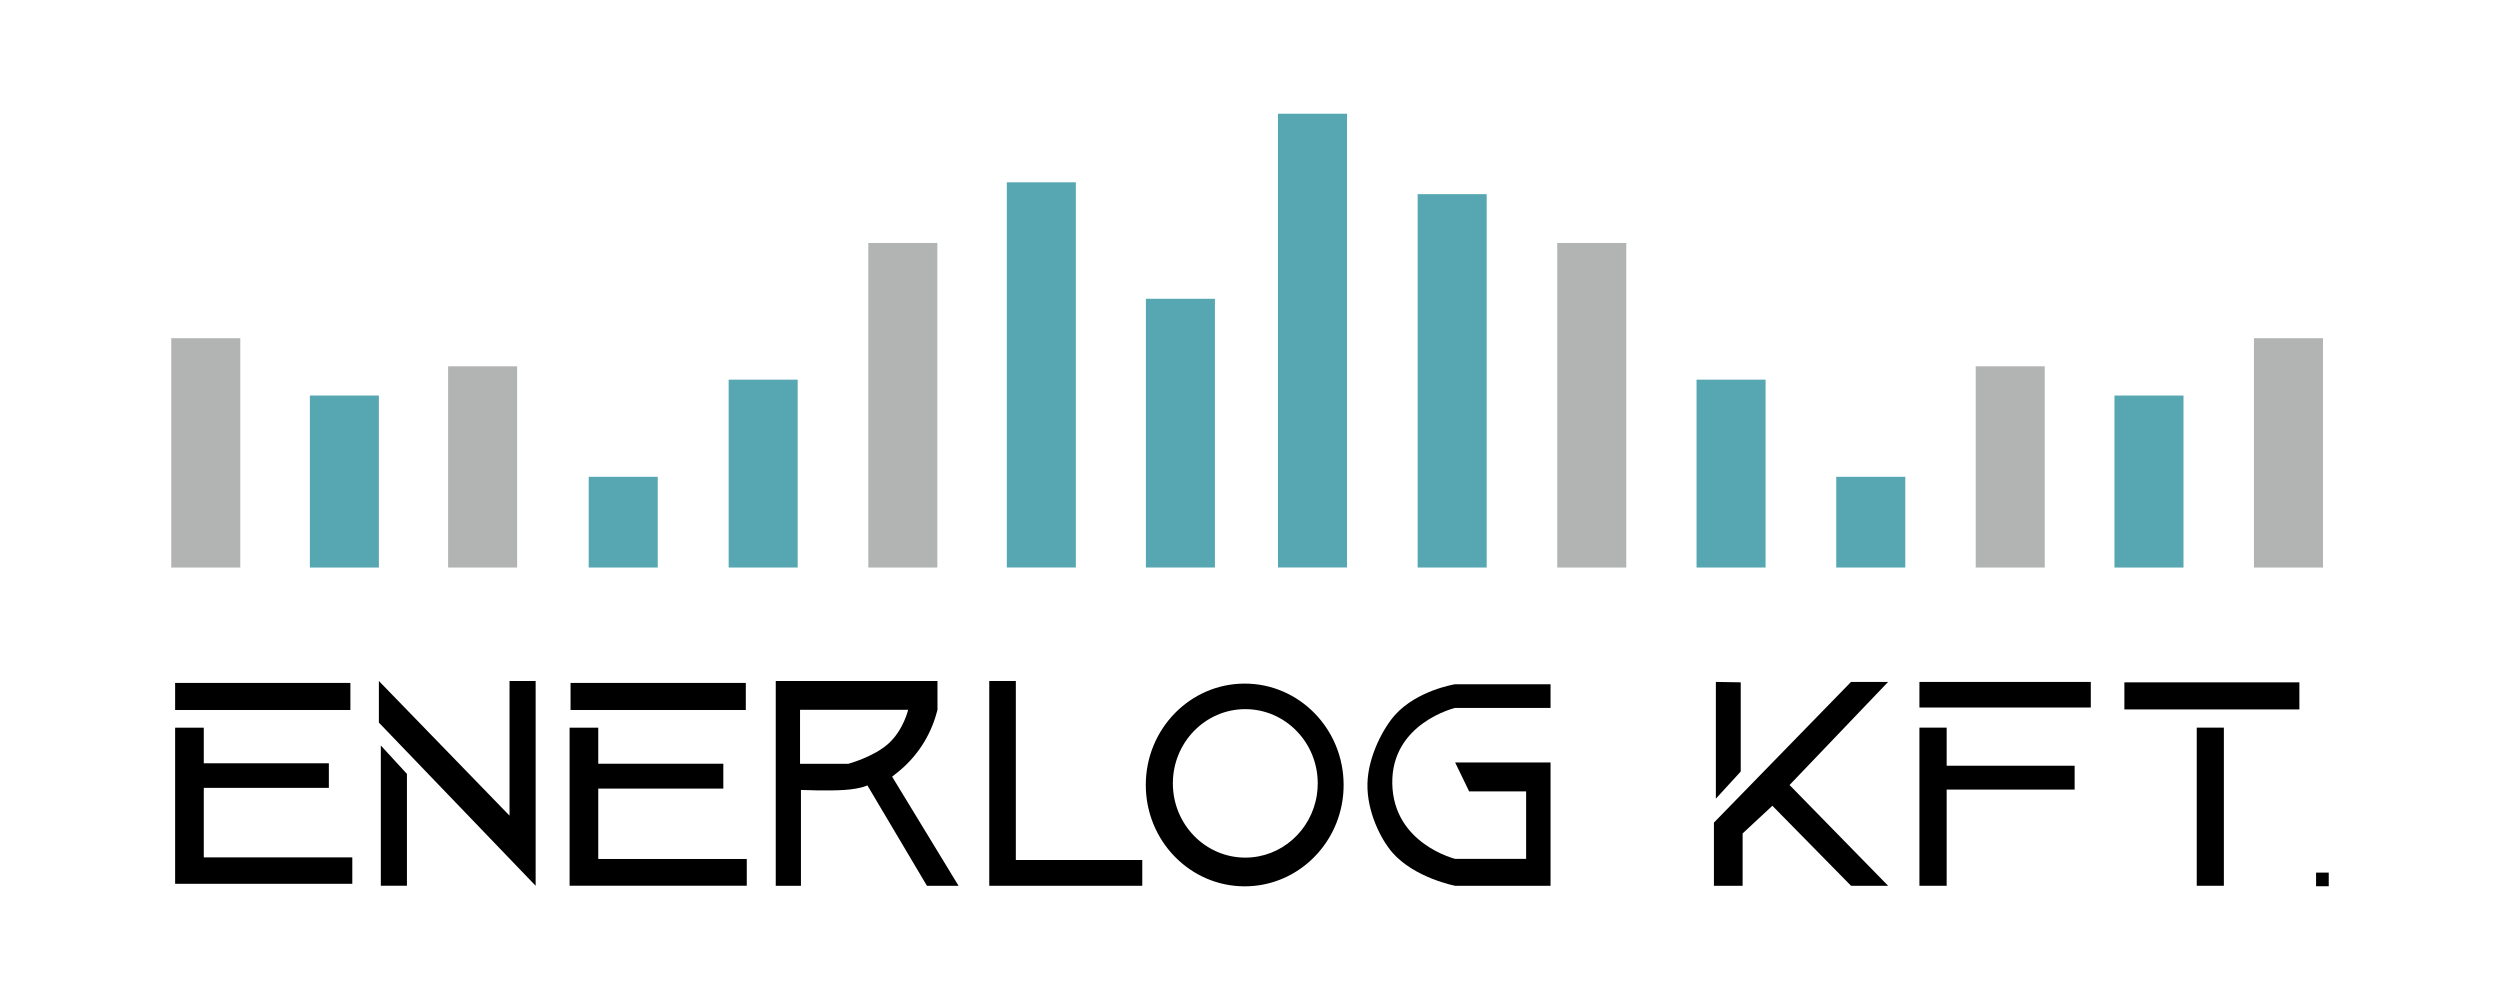
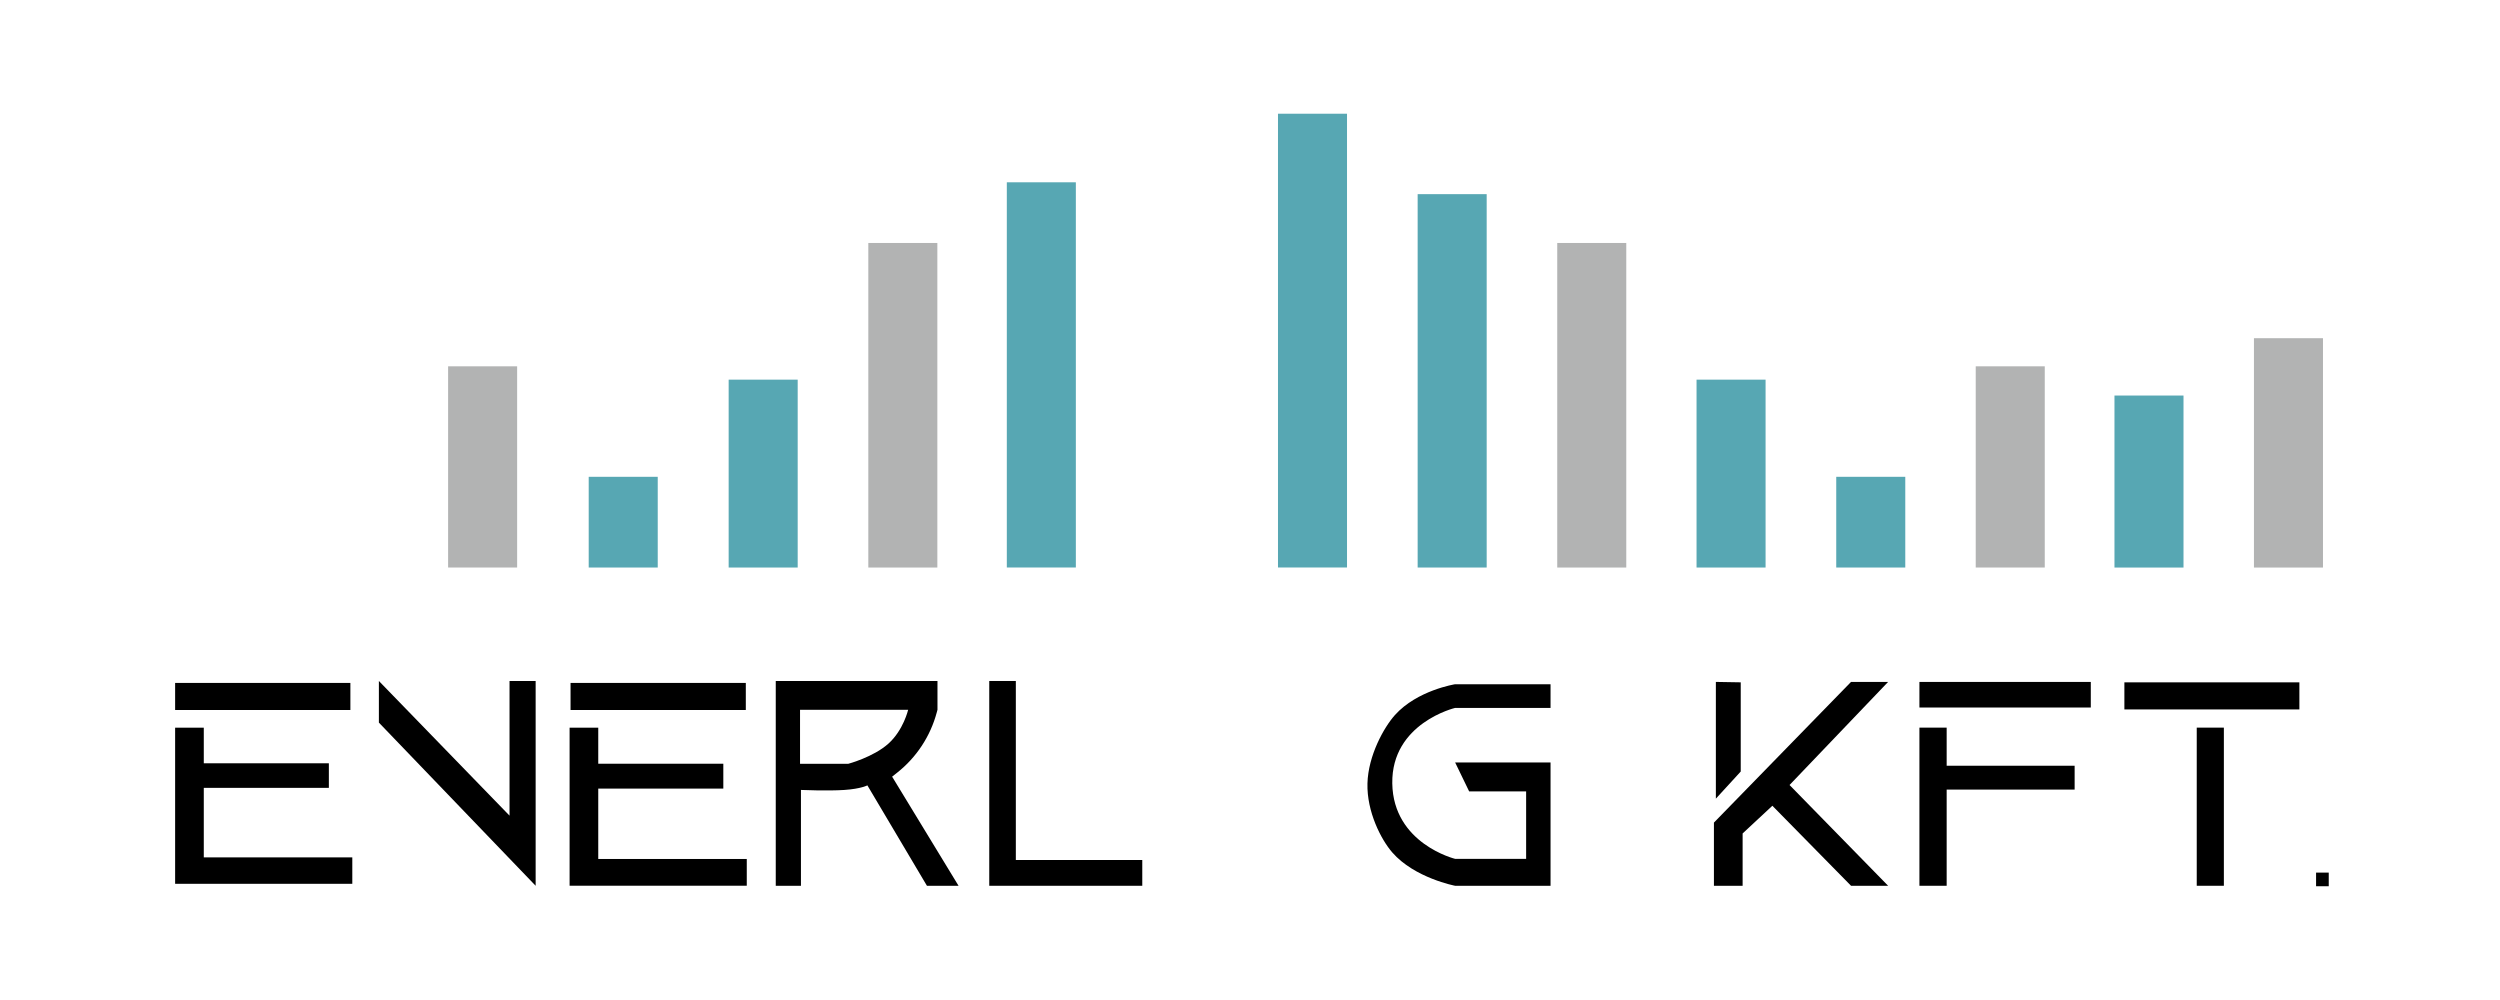
<svg xmlns="http://www.w3.org/2000/svg" version="1.1" width="1000" height="400" viewBox="0 0 1000 400" xml:space="preserve">
  <desc>Created with Fabric.js 5.3.0</desc>
  <defs>
</defs>
  <g transform="matrix(1.532 0 0 1.344 193.049 186.767)" id="fD-P8Y5QYGYCRiQ9HGK0C">
    <path style="stroke: rgb(0,0,0); stroke-width: 0; stroke-dasharray: none; stroke-linecap: butt; stroke-dashoffset: 0; stroke-linejoin: miter; stroke-miterlimit: 4; fill: rgb(178,179,179); fill-rule: nonzero; opacity: 1;" transform=" translate(0, 0)" d="M -9.012 29.942 L 9.012 29.942 L 9.012 -29.942 L -9.012 -29.942 z" stroke-linecap="round" />
  </g>
  <g transform="matrix(1.532 0 0 1.532 82.307 181.15)" id="VHYZUia94soTTpDjiw-sg">
-     <path style="stroke: rgb(0,0,0); stroke-width: 0; stroke-dasharray: none; stroke-linecap: butt; stroke-dashoffset: 0; stroke-linejoin: miter; stroke-miterlimit: 4; fill: rgb(178,179,179); fill-rule: nonzero; opacity: 1;" transform=" translate(0, 0)" d="M -9.012 29.942 L 9.012 29.942 L 9.012 -29.942 L -9.012 -29.942 z" stroke-linecap="round" />
-   </g>
+     </g>
  <g transform="matrix(1.532 0 0 1.149 137.749 192.617)" id="LwvSMRHdnMMyd1UAHv1j9">
-     <path style="stroke: rgb(0,0,0); stroke-width: 0; stroke-dasharray: none; stroke-linecap: butt; stroke-dashoffset: 0; stroke-linejoin: miter; stroke-miterlimit: 4; fill: rgb(87,167,179); fill-rule: nonzero; opacity: 1;" transform=" translate(0, 0)" d="M -9.012 29.942 L 9.012 29.942 L 9.012 -29.942 L -9.012 -29.942 z" stroke-linecap="round" />
-   </g>
+     </g>
  <g transform="matrix(1.532 0 0 0.606 249.287 208.866)" id="YN7UqU-pkD0tFhTzs4k_l">
    <path style="stroke: rgb(0,0,0); stroke-width: 0; stroke-dasharray: none; stroke-linecap: butt; stroke-dashoffset: 0; stroke-linejoin: miter; stroke-miterlimit: 4; fill: rgb(87,167,179); fill-rule: nonzero; opacity: 1;" transform=" translate(0, 0)" d="M -9.012 29.942 L 9.012 29.942 L 9.012 -29.942 L -9.012 -29.942 z" stroke-linecap="round" />
  </g>
  <g transform="matrix(1.532 0 0 1.255 305.269 189.437)" id="n06jBEke4GrGV1znCde4c">
    <path style="stroke: rgb(0,0,0); stroke-width: 0; stroke-dasharray: none; stroke-linecap: butt; stroke-dashoffset: 0; stroke-linejoin: miter; stroke-miterlimit: 4; fill: rgb(87,167,179); fill-rule: nonzero; opacity: 1;" transform=" translate(0, 0)" d="M -9.012 29.942 L 9.012 29.942 L 9.012 -29.942 L -9.012 -29.942 z" stroke-linecap="round" />
  </g>
  <g transform="matrix(1.532 0 0 1.255 692.424 189.437)" id="6zf3w6rohR2QrH0j_5R_t">
    <path style="stroke: rgb(0,0,0); stroke-width: 0; stroke-dasharray: none; stroke-linecap: butt; stroke-dashoffset: 0; stroke-linejoin: miter; stroke-miterlimit: 4; fill: rgb(87,167,179); fill-rule: nonzero; opacity: 1;" transform=" translate(0, 0)" d="M -9.012 29.942 L 9.012 29.942 L 9.012 -29.942 L -9.012 -29.942 z" stroke-linecap="round" />
  </g>
  <g transform="matrix(1.532 0 0 2.168 361.134 162.101)" id="h_Cor0loRQmx6_a8uOmx5">
    <path style="stroke: rgb(0,0,0); stroke-width: 0; stroke-dasharray: none; stroke-linecap: butt; stroke-dashoffset: 0; stroke-linejoin: miter; stroke-miterlimit: 4; fill: rgb(178,179,179); fill-rule: nonzero; opacity: 1;" transform=" translate(0, 0)" d="M -9.012 29.942 L 9.012 29.942 L 9.012 -29.942 L -9.012 -29.942 z" stroke-linecap="round" />
  </g>
  <g transform="matrix(1.532 0 0 2.573 416.533 149.959)" id="03ABkPWWjEq6v4OcKSn7S">
    <path style="stroke: rgb(0,0,0); stroke-width: 0; stroke-dasharray: none; stroke-linecap: butt; stroke-dashoffset: 0; stroke-linejoin: miter; stroke-miterlimit: 4; fill: rgb(87,167,179); fill-rule: nonzero; opacity: 1;" transform=" translate(0, 0)" d="M -9.012 29.942 L 9.012 29.942 L 9.012 -29.942 L -9.012 -29.942 z" stroke-linecap="round" />
  </g>
  <g transform="matrix(1.532 0 0 1.795 472.165 173.258)" id="M1HLjzStG92TdUyXXoxLH">
-     <path style="stroke: rgb(0,0,0); stroke-width: 0; stroke-dasharray: none; stroke-linecap: butt; stroke-dashoffset: 0; stroke-linejoin: miter; stroke-miterlimit: 4; fill: rgb(87,167,179); fill-rule: nonzero; opacity: 1;" transform=" translate(0, 0)" d="M -9.012 29.942 L 9.012 29.942 L 9.012 -29.942 L -9.012 -29.942 z" stroke-linecap="round" />
-   </g>
+     </g>
  <g transform="matrix(1.532 0 0 3.031 525 136.243)" id="LjbMM5A14hO-f5vi2inIi">
    <path style="stroke: rgb(0,0,0); stroke-width: 0; stroke-dasharray: none; stroke-linecap: butt; stroke-dashoffset: 0; stroke-linejoin: miter; stroke-miterlimit: 4; fill: rgb(87,167,179); fill-rule: nonzero; opacity: 1;" transform=" translate(0, 0)" d="M -9.012 29.942 L 9.012 29.942 L 9.012 -29.942 L -9.012 -29.942 z" stroke-linecap="round" />
  </g>
  <g transform="matrix(1.532 0 0 2.494 580.865 152.336)" id="27Hl4JO83D6Y4p9dL3rib">
    <path style="stroke: rgb(0,0,0); stroke-width: 0; stroke-dasharray: none; stroke-linecap: butt; stroke-dashoffset: 0; stroke-linejoin: miter; stroke-miterlimit: 4; fill: rgb(87,167,179); fill-rule: nonzero; opacity: 1;" transform=" translate(0, 0)" d="M -9.012 29.942 L 9.012 29.942 L 9.012 -29.942 L -9.012 -29.942 z" stroke-linecap="round" />
  </g>
  <g transform="matrix(1.532 0 0 2.168 636.701 162.101)" id="i9nA-3CTfU42a42AhmJqU">
    <path style="stroke: rgb(0,0,0); stroke-width: 0; stroke-dasharray: none; stroke-linecap: butt; stroke-dashoffset: 0; stroke-linejoin: miter; stroke-miterlimit: 4; fill: rgb(178,179,179); fill-rule: nonzero; opacity: 1;" transform=" translate(0, 0)" d="M -9.012 29.942 L 9.012 29.942 L 9.012 -29.942 L -9.012 -29.942 z" stroke-linecap="round" />
  </g>
  <g transform="matrix(1.532 0 0 0.606 748.304 208.866)" id="iy_IKUBQZn6olkclKCLh1">
    <path style="stroke: rgb(0,0,0); stroke-width: 0; stroke-dasharray: none; stroke-linecap: butt; stroke-dashoffset: 0; stroke-linejoin: miter; stroke-miterlimit: 4; fill: rgb(87,167,179); fill-rule: nonzero; opacity: 1;" transform=" translate(0, 0)" d="M -9.012 29.942 L 9.012 29.942 L 9.012 -29.942 L -9.012 -29.942 z" stroke-linecap="round" />
  </g>
  <g transform="matrix(1.532 0 0 1.344 804.096 186.767)" id="07wnOYarHYirrFWhyR2Qg">
    <path style="stroke: rgb(0,0,0); stroke-width: 0; stroke-dasharray: none; stroke-linecap: butt; stroke-dashoffset: 0; stroke-linejoin: miter; stroke-miterlimit: 4; fill: rgb(178,179,179); fill-rule: nonzero; opacity: 1;" transform=" translate(0, 0)" d="M -9.012 29.942 L 9.012 29.942 L 9.012 -29.942 L -9.012 -29.942 z" stroke-linecap="round" />
  </g>
  <g transform="matrix(1.532 0 0 1.149 859.595 192.617)" id="S-s5XEyKdG4co1IfGhVHo">
    <path style="stroke: rgb(0,0,0); stroke-width: 0; stroke-dasharray: none; stroke-linecap: butt; stroke-dashoffset: 0; stroke-linejoin: miter; stroke-miterlimit: 4; fill: rgb(87,167,179); fill-rule: nonzero; opacity: 1;" transform=" translate(0, 0)" d="M -9.012 29.942 L 9.012 29.942 L 9.012 -29.942 L -9.012 -29.942 z" stroke-linecap="round" />
  </g>
  <g transform="matrix(1.532 0 0 1.532 915.388 181.15)" id="5f4HyTMk-76EYUKhxMwD9">
    <path style="stroke: rgb(0,0,0); stroke-width: 0; stroke-dasharray: none; stroke-linecap: butt; stroke-dashoffset: 0; stroke-linejoin: miter; stroke-miterlimit: 4; fill: rgb(178,179,179); fill-rule: nonzero; opacity: 1;" transform=" translate(0, 0)" d="M -9.012 29.942 L 9.012 29.942 L 9.012 -29.942 L -9.012 -29.942 z" stroke-linecap="round" />
  </g>
  <g transform="matrix(1.532 0 0 1.532 105.103 278.585)" id="LpmQICz7-SwG7_anIiyV-">
    <path style="stroke: rgb(0,0,0); stroke-width: 0; stroke-dasharray: none; stroke-linecap: butt; stroke-dashoffset: 0; stroke-linejoin: miter; stroke-miterlimit: 4; fill: rgb(0,0,0); fill-rule: nonzero; opacity: 1;" transform=" translate(0, 0)" d="M -22.88 -3.534 L -22.88 3.534 L 22.88 3.534 L 22.88 -3.534 z" stroke-linecap="round" />
  </g>
  <g transform="matrix(1.532 0 0 1.532 263.272 278.585)" id="HWTVJcDDhmKeaNt-aLwx9">
    <path style="stroke: rgb(0,0,0); stroke-width: 0; stroke-dasharray: none; stroke-linecap: butt; stroke-dashoffset: 0; stroke-linejoin: miter; stroke-miterlimit: 4; fill: rgb(0,0,0); fill-rule: nonzero; opacity: 1;" transform=" translate(0, 0)" d="M -22.88 -3.534 L -22.88 3.534 L 22.88 3.534 L 22.88 -3.534 z" stroke-linecap="round" />
  </g>
  <g transform="matrix(1.532 0 0 1.532 69.296 291.063)" id="H16U3-sZ5CXU3xY5OMKVe">
    <path style="stroke: rgb(0,0,0); stroke-width: 0; stroke-dasharray: none; stroke-linecap: butt; stroke-dashoffset: 0; stroke-linejoin: miter; stroke-miterlimit: 4; fill: rgb(0,0,0); fill-rule: nonzero; opacity: 1;" transform=" translate(0, 0)" d="M 0 0" stroke-linecap="round" />
  </g>
  <g transform="matrix(1.532 0 0 1.55 105.486 322.297)" id="Bll4T9UMJ8ZHZuSirkGBD">
    <path style="stroke: rgb(0,0,0); stroke-width: 0; stroke-dasharray: none; stroke-linecap: butt; stroke-dashoffset: 0; stroke-linejoin: miter; stroke-miterlimit: 4; fill: rgb(0,0,0); fill-rule: nonzero; opacity: 1;" transform=" translate(0, 0)" d="M -23.13 -20.145 L -23.13 20.145 L 23.13 20.145 L 23.13 13.327 L -15.647 13.327 L -15.647 -4.616 L 17.008 -4.616 L 17.008 -10.956 L -15.647 -10.956 L -15.647 -20.145 z" stroke-linecap="round" />
  </g>
  <g transform="matrix(1.532 0 0 1.569 263.272 322.68)" id="1P0FN9KcUttljcE1rO_n7">
    <path style="stroke: rgb(0,0,0); stroke-width: 0; stroke-dasharray: none; stroke-linecap: butt; stroke-dashoffset: 0; stroke-linejoin: miter; stroke-miterlimit: 4; fill: rgb(0,0,0); fill-rule: nonzero; opacity: 1;" transform=" translate(0, 0)" d="M -23.13 -20.145 L -23.13 20.145 L 23.13 20.145 L 23.13 13.327 L -15.647 13.327 L -15.647 -4.616 L 17.008 -4.616 L 17.008 -10.956 L -15.647 -10.956 L -15.647 -20.145 z" stroke-linecap="round" />
  </g>
  <g transform="matrix(1.532 0 0 1.532 157.551 326.252)" id="97aaQKTwmCOarlgIZSajB">
-     <path style="stroke: rgb(0,0,0); stroke-width: 0; stroke-dasharray: none; stroke-linecap: butt; stroke-dashoffset: 0; stroke-linejoin: miter; stroke-miterlimit: 4; fill: rgb(0,0,0); fill-rule: nonzero; opacity: 1;" transform=" translate(0, 0)" d="M -3.409 18.312 L 3.409 18.312 L 3.409 -10.896 L -3.409 -18.312 z" stroke-linecap="round" />
-   </g>
+     </g>
  <g transform="matrix(1.532 0 0 1.532 182.906 313.353)" id="5bOwzj_4M4d0-4YcI_DFc">
    <path style="stroke: rgb(0,0,0); stroke-width: 0; stroke-dasharray: none; stroke-linecap: butt; stroke-dashoffset: 0; stroke-linejoin: miter; stroke-miterlimit: 4; fill: rgb(0,0,0); fill-rule: nonzero; opacity: 1;" transform=" translate(0, 0)" d="M -20.465 -15.87 L -20.465 -26.735 L 13.647 8.423 L 13.647 -26.735 L 20.465 -26.735 L 20.465 26.735 z" stroke-linecap="round" />
  </g>
  <g transform="matrix(1.532 0 0 1.532 426.307 313.353)" id="wHC-pBX0Ew5JFilNSJ5Pb">
    <path style="stroke: rgb(0,0,0); stroke-width: 0; stroke-dasharray: none; stroke-linecap: butt; stroke-dashoffset: 0; stroke-linejoin: miter; stroke-miterlimit: 4; fill: rgb(0,0,0); fill-rule: nonzero; opacity: 1;" transform=" translate(0, 0)" d="M -19.976 -26.735 L -19.976 26.735 L 19.976 26.735 L 19.976 20.006 L -13.038 20.006 L -13.038 -26.735 z" stroke-linecap="round" />
  </g>
  <g transform="matrix(1.532 0 0 1.532 346.861 313.353)" id="_rYlGfN7cKhf9fyzbICCU">
    <path style="stroke: rgb(0,0,0); stroke-width: 0; stroke-dasharray: none; stroke-linecap: butt; stroke-dashoffset: 0; stroke-linejoin: miter; stroke-miterlimit: 4; fill: rgb(0,0,0); fill-rule: nonzero; opacity: 1;" transform=" translate(-23.864, -26.735)" d="M 0 53.47 L 0 0 L 42.225 0 L 42.225 7.515 L 42.037 8.216 C 40.372 14.427 36.752 19.936 31.711 23.928 L 30.383 24.98 L 47.727 53.47 L 39.474 53.47 L 23.923 27.252 C 23.923 27.252 22.279 28.149 17.943 28.448 C 13.606 28.747 6.579 28.448 6.579 28.448 L 6.579 53.47 z M 34.569 7.515 L 6.34 7.515 L 6.34 21.63 L 18.9 21.63 C 18.9 21.63 25.508 19.874 29.426 16.346 C 33.343 12.817 34.569 7.515 34.569 7.515 z" stroke-linecap="round" />
  </g>
  <g transform="matrix(1.532 0 0 1.532 497.882 313.986)" id="8CWEC_--e7UTxyYRFiuYz">
-     <path style="stroke: rgb(0,0,0); stroke-width: 0; stroke-dasharray: none; stroke-linecap: butt; stroke-dashoffset: 0; stroke-linejoin: miter; stroke-miterlimit: 4; fill: rgb(0,0,0); fill-rule: nonzero; opacity: 1;" transform=" translate(-25.827, -26.467)" d="M 25.827 0 C 40.083 0 51.654 11.857 51.654 26.467 C 51.654 27.892 51.544 29.291 51.332 30.656 C 49.371 43.277 38.692 52.934 25.827 52.934 C 11.57 52.934 -3.552713678800501e-15 41.076 -3.552713678800501e-15 26.467 C -3.552713678800501e-15 11.857 11.57 -7.105427357601002e-15 25.827 -7.105427357601002e-15 z M 7.068 26.053 C 7.068 36.752 15.541 45.436 25.981 45.436 C 35.403 45.436 43.223 38.364 44.659 29.121 C 44.814 28.122 44.895 27.097 44.895 26.053 C 44.895 15.354 36.422 6.671 25.981 6.671 C 15.541 6.671 7.068 15.354 7.068 26.053 z" stroke-linecap="round" />
-   </g>
+     </g>
  <g transform="matrix(1.532 0 0 1.532 583.594 314.002)" id="Hpc6x-u0xv9CxzxHSL49j">
    <path style="stroke: rgb(0,0,0); stroke-width: 0; stroke-dasharray: none; stroke-linecap: butt; stroke-dashoffset: 0; stroke-linejoin: miter; stroke-miterlimit: 4; fill: rgb(0,0,0); fill-rule: nonzero; opacity: 1;" transform=" translate(0, 0)" d="M 23.906 -26.311 L -1.005 -26.311 C -1.005 -26.311 -10.893 -24.754 -16.708 -18.283 C -19.595 -15.069 -23.703 -7.701 -23.898 -0.424 C -24.097 6.955 -20.344 14.244 -17.416 17.609 C -11.602 24.293 -1.005 26.311 -1.005 26.311 L 23.906 26.311 L 23.906 -5.886 L -1.005 -5.886 L 2.655 1.67 L 17.531 1.67 L 17.531 19.282 L -1.005 19.282 C -1.005 19.282 -17.18 15.332 -17.416 -0.424 C -17.652 -16.18 -1.005 -20.13 -1.005 -20.13 L 23.906 -20.13 z" stroke-linecap="round" />
  </g>
  <g transform="matrix(1.532 0 0 1.532 691.319 296.114)" id="BoemrgvsBJMFut1B0jIwF">
    <path style="stroke: rgb(0,0,0); stroke-width: 0; stroke-dasharray: none; stroke-linecap: butt; stroke-dashoffset: 0; stroke-linejoin: miter; stroke-miterlimit: 4; fill: rgb(0,0,0); fill-rule: nonzero; opacity: 1;" transform=" translate(0, 0)" d="M -3.247 -15.24 L -3.247 15.24 L 3.247 8.156 L 3.247 -15.131 z" stroke-linecap="round" />
  </g>
  <g transform="matrix(1.532 0 0 1.532 720.409 313.536)" id="_mRA26JOHgPNfKCX30wHr">
    <path style="stroke: rgb(0,0,0); stroke-width: 0; stroke-dasharray: none; stroke-linecap: butt; stroke-dashoffset: 0; stroke-linejoin: miter; stroke-miterlimit: 4; fill: rgb(0,0,0); fill-rule: nonzero; opacity: 1;" transform=" translate(0, 0)" d="M -22.741 26.615 L -22.741 10.121 L 13.06 -26.615 L 22.741 -26.615 L -2.997 0.304 L 22.741 26.615 L 13.06 26.615 L -7.483 5.721 L -15.248 12.955 L -15.248 26.615 z" stroke-linecap="round" />
  </g>
  <g transform="matrix(1.532 0 0 1.532 802.043 277.89)" id="zyhqWCPz86Q2KH2qWVMho">
    <path style="stroke: rgb(0,0,0); stroke-width: 0; stroke-dasharray: none; stroke-linecap: butt; stroke-dashoffset: 0; stroke-linejoin: miter; stroke-miterlimit: 4; fill: rgb(0,0,0); fill-rule: nonzero; opacity: 1;" transform=" translate(0, 0)" d="M -22.373 -3.34 L 22.373 -3.34 L 22.373 3.34 L -22.373 3.34 z" stroke-linecap="round" />
  </g>
  <g transform="matrix(1.532 0 0 1.532 798.81 322.68)" id="zgcIE-4JGSInTcBuW7Hiz">
    <path style="stroke: rgb(0,0,0); stroke-width: 0; stroke-dasharray: none; stroke-linecap: butt; stroke-dashoffset: 0; stroke-linejoin: miter; stroke-miterlimit: 4; fill: rgb(0,0,0); fill-rule: nonzero; opacity: 1;" transform=" translate(0, 0)" d="M -20.262 -20.645 L -13.15 -20.645 L -13.15 -10.695 L 20.262 -10.695 L 20.262 -4.468 L -13.15 -4.468 L -13.15 20.645 L -20.262 20.645 z" stroke-linecap="round" />
  </g>
  <g transform="matrix(1.532 0 0 1.532 884.754 278.356)" id="6whIA8ZhNMuxW8vY1HBhJ">
    <path style="stroke: rgb(0,0,0); stroke-width: 0; stroke-dasharray: none; stroke-linecap: butt; stroke-dashoffset: 0; stroke-linejoin: miter; stroke-miterlimit: 4; fill: rgb(0,0,0); fill-rule: nonzero; opacity: 1;" transform=" translate(0, 0)" d="M -22.845 -3.536 L 22.845 -3.536 L 22.845 3.536 L -22.845 3.536 z" stroke-linecap="round" />
  </g>
  <g transform="matrix(1.532 0 0 1.532 884.121 322.68)" id="QVsiOksHuaQ3GXLKf6MoQ">
    <path style="stroke: rgb(0,0,0); stroke-width: 0; stroke-dasharray: none; stroke-linecap: butt; stroke-dashoffset: 0; stroke-linejoin: miter; stroke-miterlimit: 4; fill: rgb(0,0,0); fill-rule: nonzero; opacity: 1;" transform=" translate(0, 0)" d="M -3.542 -20.645 L 3.542 -20.645 L 3.542 20.645 L -3.542 20.645 z" stroke-linecap="round" />
  </g>
  <g transform="matrix(1.532 0 0 1.402 928.963 351.769)" id="Afx9NTFAdX-KHz-Bh2Uap">
    <path style="stroke: rgb(0,0,0); stroke-width: 0; stroke-dasharray: none; stroke-linecap: butt; stroke-dashoffset: 0; stroke-linejoin: miter; stroke-miterlimit: 4; fill: rgb(0,0,0); fill-rule: nonzero; opacity: 1;" transform=" translate(0, 0)" d="M -1.653 -1.945 L 1.653 -1.945 L 1.653 1.945 L -1.653 1.945 z" stroke-linecap="round" />
  </g>
</svg>